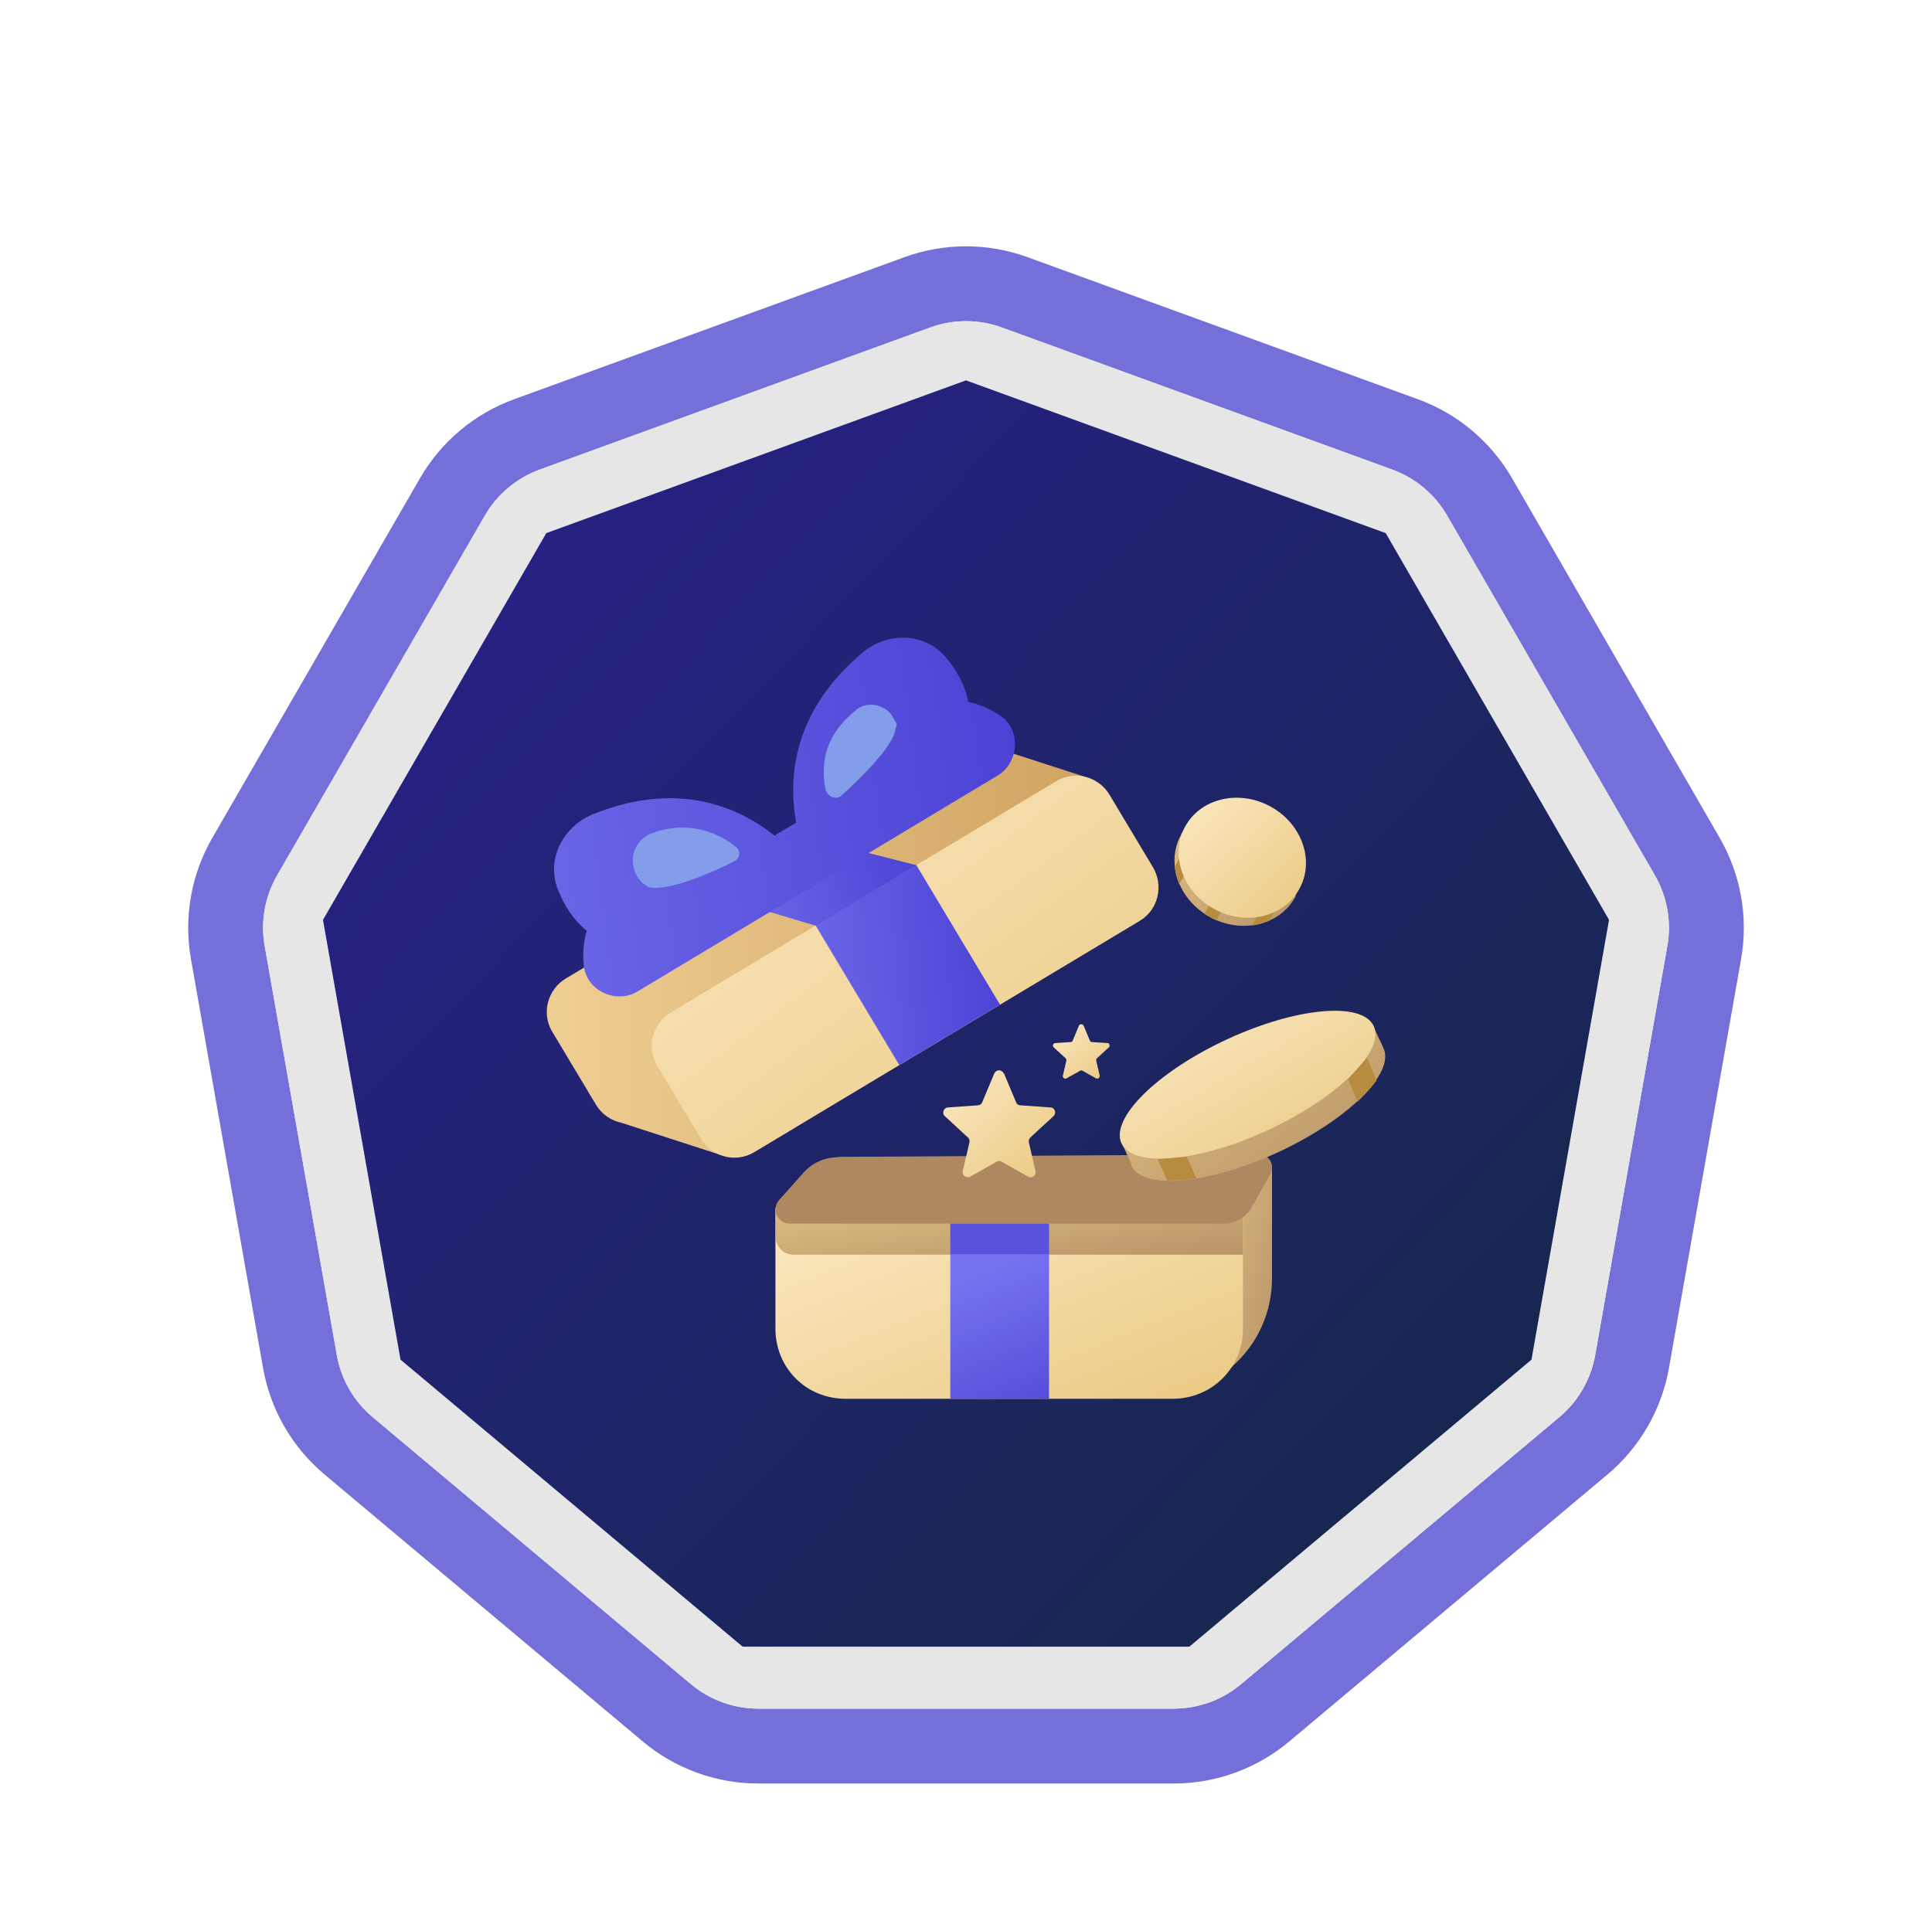
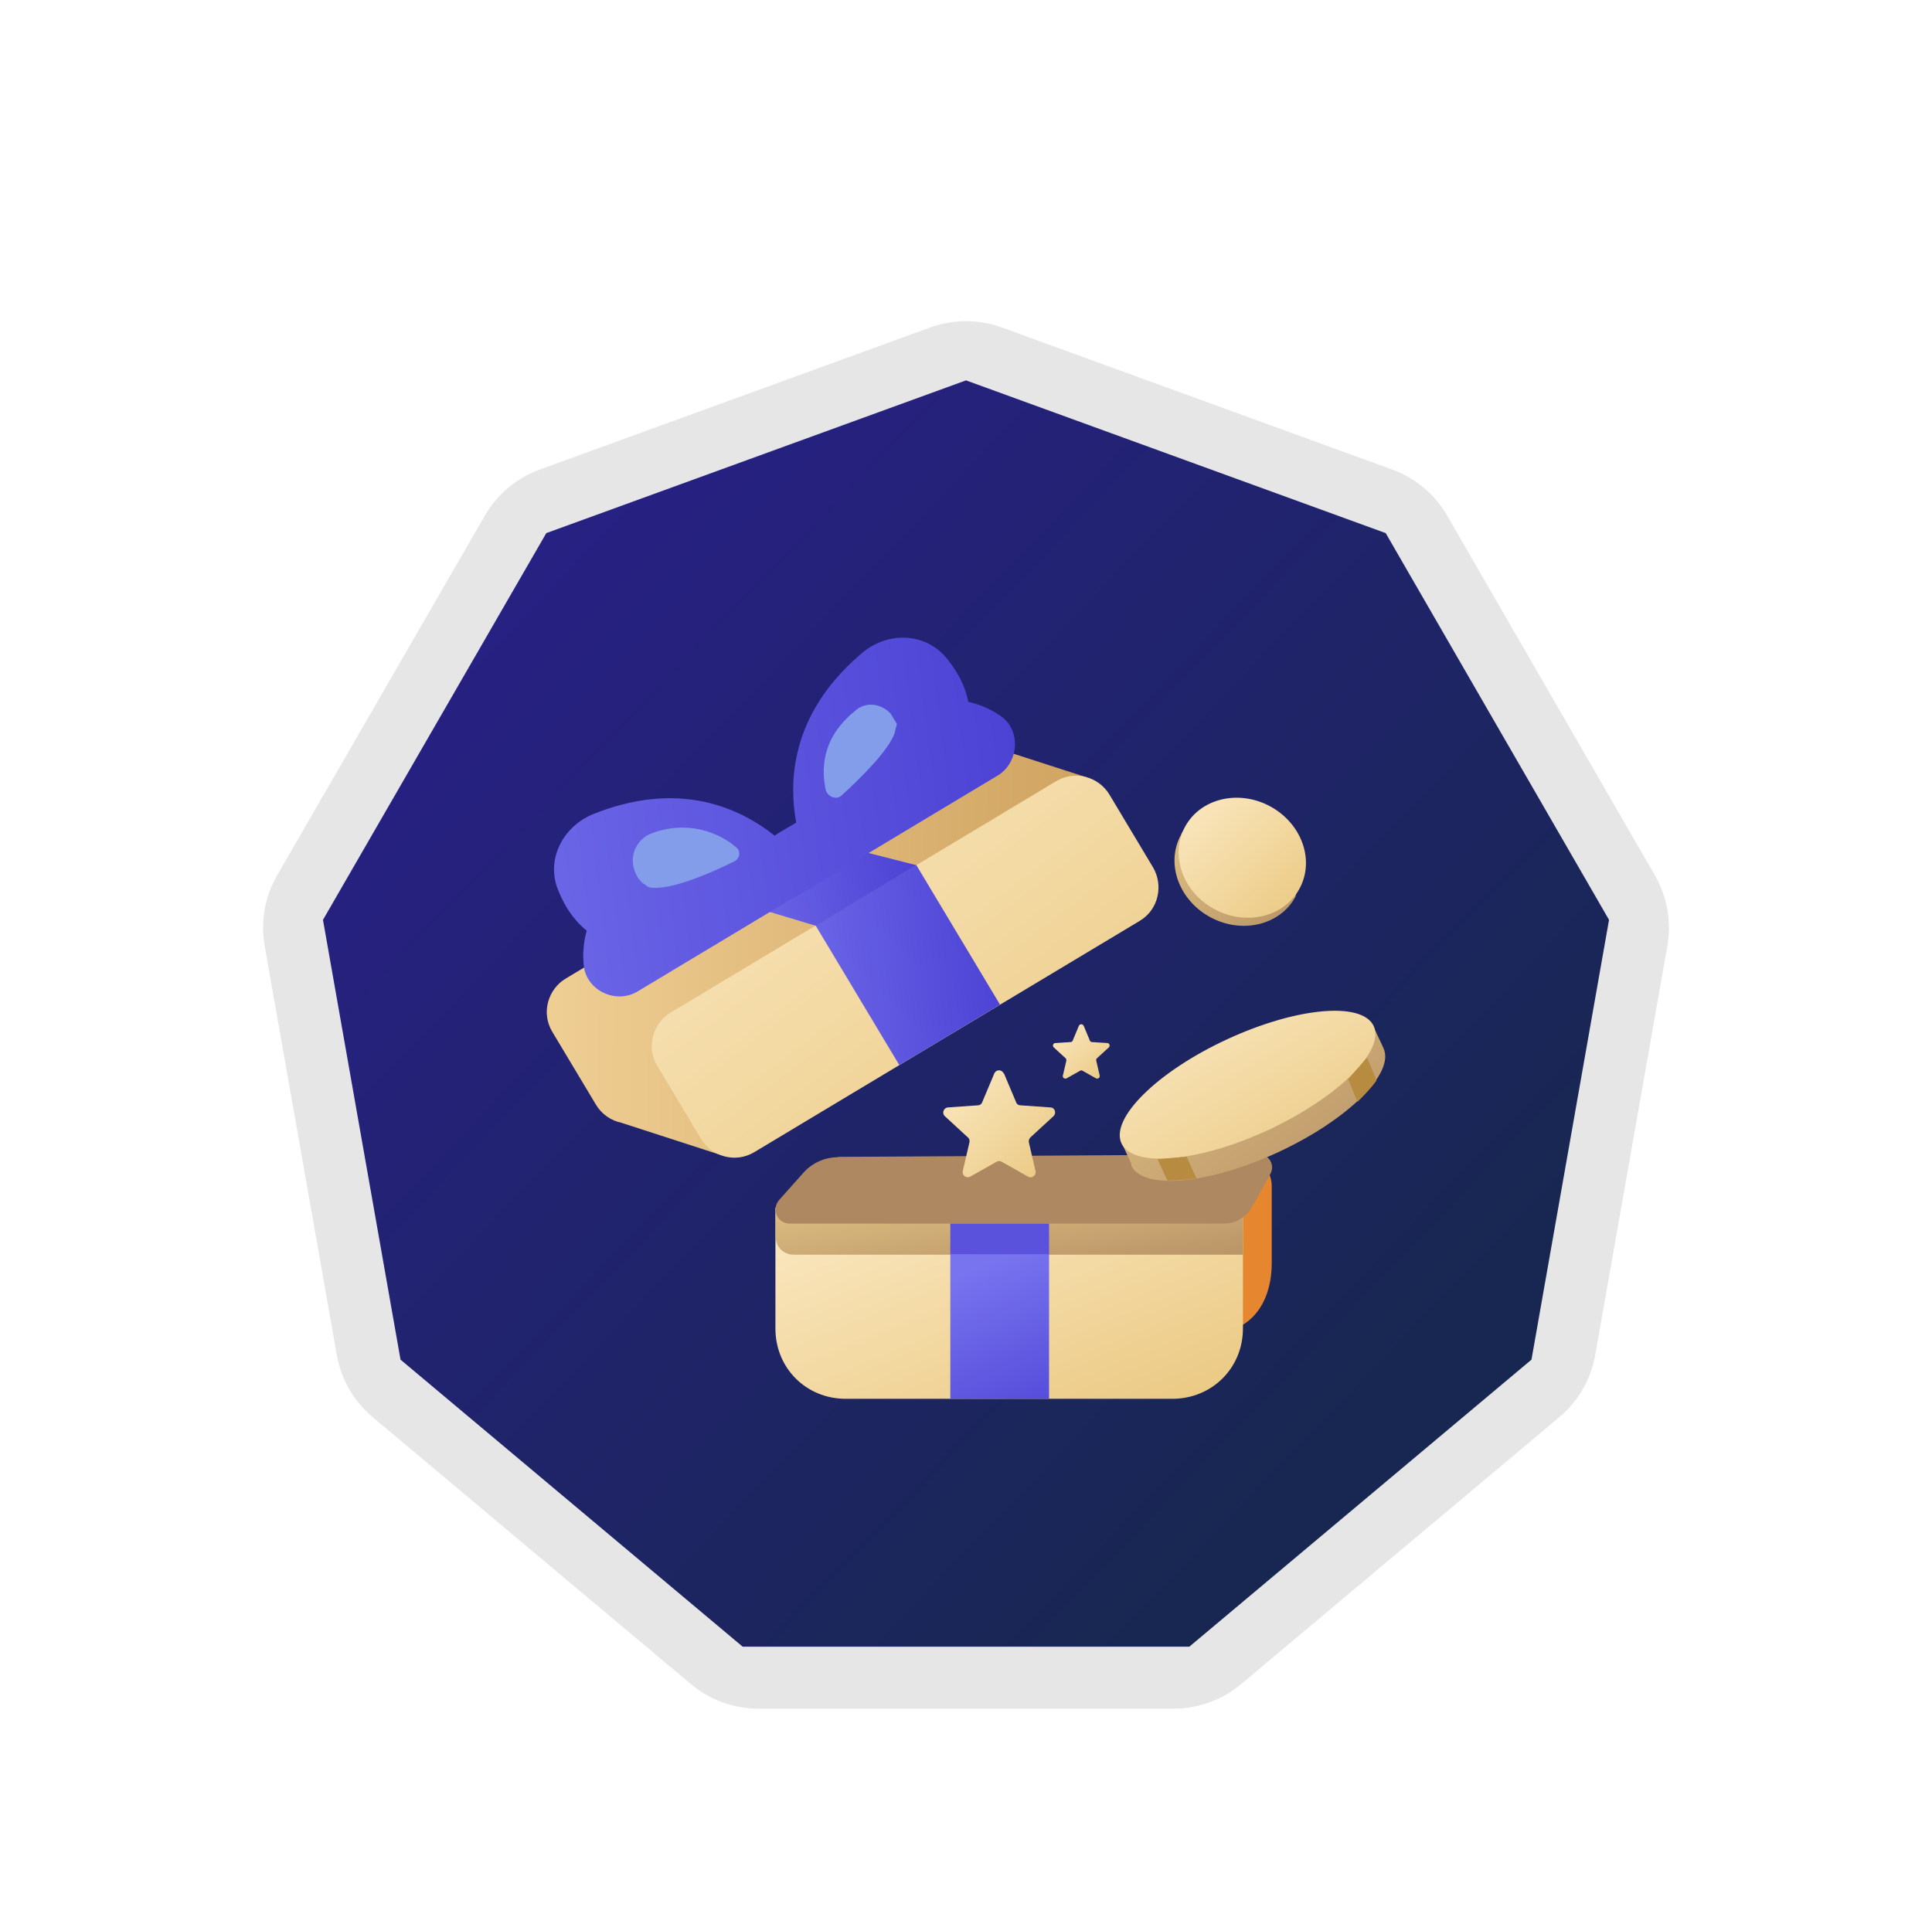
<svg xmlns="http://www.w3.org/2000/svg" width="129" height="128" viewBox="0 0 129 128" fill="none">
  <g clip-path="url(#clip0_514_382238)">
    <g filter="url(#filter0_d_514_382238)">
-       <path d="M60.394 13.173C63.047 12.208 65.955 12.208 68.607 13.173L94.668 22.659C97.32 23.624 99.548 25.493 100.96 27.938L114.826 51.956C116.237 54.4 116.743 57.264 116.253 60.044L111.437 87.356C110.947 90.136 109.492 92.655 107.33 94.469L86.086 112.295C83.923 114.11 81.19 115.105 78.367 115.105H50.635C47.812 115.105 45.078 114.11 42.916 112.295L21.672 94.469C19.509 92.655 18.054 90.136 17.564 87.356L12.749 60.044C12.259 57.264 12.764 54.4 14.175 51.956L28.042 27.938C29.453 25.493 31.681 23.624 34.334 22.659L60.394 13.173ZM66.897 17.872C65.349 17.308 63.652 17.308 62.104 17.872L36.044 27.357L35.757 27.469C34.335 28.058 33.144 29.1 32.372 30.438L18.506 54.456L18.357 54.726C17.647 56.091 17.404 57.655 17.673 59.176L22.489 86.488C22.775 88.11 23.623 89.58 24.886 90.639L46.13 108.465C47.313 109.458 48.789 110.03 50.326 110.098L50.635 110.105H78.367L78.675 110.098C80.11 110.035 81.491 109.532 82.631 108.659L82.872 108.465L104.116 90.639C105.378 89.58 106.226 88.11 106.512 86.488L111.329 59.176C111.615 57.554 111.32 55.882 110.496 54.456L96.63 30.438C95.806 29.011 94.506 27.92 92.958 27.357L66.897 17.872Z" fill="#7570D9" />
      <g filter="url(#filter1_d_514_382238)">
        <path d="M62.104 17.872C63.652 17.308 65.349 17.308 66.897 17.872L79.928 22.614L92.958 27.357C94.506 27.921 95.806 29.011 96.63 30.438L110.496 54.456C111.32 55.882 111.615 57.554 111.329 59.176L106.513 86.488C106.227 88.11 105.378 89.58 104.116 90.639L82.871 108.465C81.609 109.524 80.015 110.105 78.367 110.105H50.634C48.987 110.105 47.392 109.524 46.13 108.465L24.885 90.639C23.623 89.58 22.775 88.11 22.489 86.488L17.673 59.176C17.387 57.554 17.681 55.882 18.505 54.456L32.372 30.438C33.196 29.011 34.495 27.921 36.044 27.357L62.104 17.872Z" fill="#E6E6E6" />
      </g>
      <path d="M64.5 21.402L92.524 31.602L107.435 57.429L102.257 86.799L79.411 105.968H49.589L26.743 86.799L21.565 57.429L36.476 31.602L64.5 21.402Z" fill="url(#paint0_linear_514_382238)" />
      <g clip-path="url(#clip1_514_382238)">
        <path d="M82.948 73.238C84.04 73.238 84.913 74.111 84.913 75.203V80.354C84.913 82.996 83.516 85.026 80.874 85.026L59.242 85.091C57.059 85.091 54.549 83.039 54.549 80.398L56.077 73.282L82.926 73.238H82.948Z" fill="#E6862F" />
-         <path d="M84.932 73.894V81.382C84.932 83.521 84.059 85.573 82.509 87.035L80.697 88.76L82.313 78.086L84.91 73.894H84.932Z" fill="url(#paint1_linear_514_382238)" />
        <path d="M82.991 77.103V84.721C82.991 87.362 80.917 89.414 78.276 89.414H56.469C53.827 89.414 51.775 87.362 51.775 84.721V76.666L82.991 77.103Z" fill="url(#paint2_linear_514_382238)" />
        <path d="M83.014 76.95L51.795 76.666V78.609C51.795 79.264 52.319 79.787 52.974 79.787H82.992V76.928L83.014 76.95Z" fill="url(#paint3_linear_514_382238)" />
        <path d="M55.923 73.261L84.06 73.086C84.737 73.086 85.152 73.806 84.824 74.396L83.58 76.622C83.209 77.299 82.489 77.714 81.725 77.714H52.758C51.906 77.735 51.47 76.753 52.037 76.12L53.653 74.308C54.242 73.653 55.071 73.282 55.944 73.282L55.923 73.261Z" fill="url(#paint4_linear_514_382238)" />
        <path d="M70.046 77.715H63.453V79.784H70.046V77.715Z" fill="#5A52DD" />
        <path d="M70.046 79.781H63.453V89.415H70.046V79.781Z" fill="url(#paint5_linear_514_382238)" />
        <path d="M63.496 45.911C64.267 45.441 65.146 45.434 65.878 45.755L72.513 47.898L73.495 51.651L70.208 52.16C70.573 53.264 70.196 54.572 69.085 55.231L45.937 69.123L48.128 73.132L41.506 70.985C40.8 70.838 40.165 70.403 39.79 69.769L36.887 64.924C36.101 63.636 36.603 62.042 37.782 61.344L63.496 45.911Z" fill="url(#paint6_linear_514_382238)" />
        <path d="M76.093 57.501L50.378 72.933C49.09 73.719 47.497 73.217 46.798 72.039L43.895 67.193C43.109 65.905 43.611 64.311 44.79 63.613L70.504 48.18C71.792 47.394 73.386 47.896 74.084 49.075L76.987 53.921C77.686 55.1 77.38 56.737 76.093 57.501Z" fill="url(#paint7_linear_514_382238)" />
        <path d="M61.182 53.768L54.459 57.806L60.047 67.127L66.77 63.088L61.182 53.768Z" fill="url(#paint8_linear_514_382238)" />
        <path d="M75.542 73.721L74.844 72.215L79.319 70.12C80.41 69.356 81.676 68.613 83.073 67.958C84.492 67.304 85.889 66.802 87.155 66.474L91.63 64.4L92.285 65.797C92.307 65.863 92.329 65.885 92.372 65.994C93.158 67.653 90.015 70.774 85.365 72.935C80.716 75.096 76.328 75.489 75.542 73.852C75.542 73.808 75.542 73.787 75.542 73.765V73.721Z" fill="url(#paint9_linear_514_382238)" />
        <path d="M84.709 71.45C80.059 73.611 75.672 74.004 74.886 72.366C74.1 70.707 77.244 67.586 81.893 65.425C86.543 63.264 90.93 62.871 91.716 64.508C92.502 66.167 89.359 69.267 84.709 71.45Z" fill="url(#paint10_linear_514_382238)" />
        <path d="M90.627 69.552L90.016 68.068L91.282 66.627L91.915 68.155C91.587 68.613 91.151 69.072 90.649 69.574L90.627 69.552Z" fill="#B78B40" />
        <path d="M79.909 74.681C79.188 74.79 78.555 74.834 77.944 74.834L77.289 73.415L79.232 73.24L79.887 74.703L79.909 74.681Z" fill="#B78B40" />
        <path d="M86.525 55.776L86.651 55.076L85.072 53.623C84.659 53.102 84.121 52.618 83.493 52.277C82.847 51.936 82.165 51.756 81.501 51.703L79.132 51.254L78.953 51.559C78.917 51.631 78.881 51.667 78.845 51.774C77.822 53.676 78.719 56.135 80.837 57.265C82.954 58.396 85.502 57.768 86.507 55.866C86.507 55.83 86.507 55.794 86.525 55.776Z" fill="url(#paint11_linear_514_382238)" />
-         <path fill-rule="evenodd" clip-rule="evenodd" d="M84.766 57.48L85.574 55.973L84.443 56.242L83.618 57.803C84.012 57.75 84.407 57.642 84.766 57.48ZM81.213 57.48L82.021 55.955L81.231 55.525L80.424 57.032C80.549 57.122 80.675 57.193 80.818 57.265C80.944 57.355 81.088 57.391 81.213 57.462V57.48ZM78.737 55.058L79.58 53.497L79.275 52.312L78.432 53.91C78.486 54.304 78.593 54.699 78.737 55.076V55.058Z" fill="#B78B40" />
        <path d="M81.106 56.726C83.224 57.857 85.772 57.229 86.777 55.327C87.8 53.425 86.902 50.966 84.785 49.836C82.667 48.705 80.119 49.333 79.114 51.235C78.109 53.138 78.989 55.596 81.106 56.726Z" fill="url(#paint12_linear_514_382238)" />
        <path d="M72.362 64.511L72.771 65.493C72.803 65.558 72.853 65.591 72.918 65.591L73.933 65.656C74.08 65.656 74.145 65.853 74.031 65.951L73.245 66.671C73.196 66.72 73.18 66.769 73.196 66.835L73.425 67.817C73.458 67.964 73.311 68.078 73.18 68.013L72.28 67.506C72.231 67.473 72.165 67.473 72.116 67.506L71.216 68.013C71.085 68.078 70.921 67.964 70.971 67.817L71.2 66.835C71.2 66.769 71.2 66.704 71.15 66.671L70.365 65.951C70.25 65.853 70.316 65.656 70.463 65.656L71.478 65.591C71.543 65.591 71.609 65.542 71.625 65.493L72.034 64.511C72.1 64.364 72.296 64.364 72.362 64.511Z" fill="url(#paint13_linear_514_382238)" />
        <path d="M67.037 67.689L67.847 69.612C67.887 69.734 68.009 69.814 68.13 69.814L70.134 69.956C70.438 69.956 70.559 70.341 70.337 70.543L68.798 71.96C68.717 72.041 68.677 72.162 68.697 72.284L69.142 74.207C69.203 74.49 68.899 74.733 68.636 74.571L66.875 73.579C66.774 73.519 66.653 73.519 66.551 73.579L64.79 74.571C64.527 74.713 64.224 74.49 64.284 74.207L64.73 72.284C64.75 72.162 64.73 72.041 64.628 71.96L63.09 70.543C62.867 70.341 63.009 69.976 63.292 69.956L65.296 69.814C65.418 69.814 65.539 69.734 65.58 69.612L66.389 67.689C66.511 67.406 66.895 67.406 67.017 67.689H67.037Z" fill="url(#paint14_linear_514_382238)" />
        <path d="M61.185 53.778L56.974 52.707L50.58 56.656L54.478 57.827L61.185 53.778Z" fill="url(#paint15_linear_514_382238)" />
        <path d="M57.669 39.516C59.415 38.14 61.882 38.271 63.257 40.018C63.868 40.782 64.436 41.72 64.654 42.877C64.673 42.88 65.734 43.058 66.815 43.815C68.19 44.754 68.038 46.937 66.619 47.788L56.431 53.907C56.368 53.961 56.302 54.011 56.228 54.054V54.032L53.107 55.909C53.039 55.949 52.967 55.981 52.895 56.009L42.562 62.216C41.144 63.067 39.179 62.173 38.982 60.514C38.831 59.171 39.173 58.172 39.179 58.156C38.262 57.414 37.694 56.475 37.323 55.58C36.407 53.55 37.477 51.302 39.507 50.407C45.17 48.098 49.243 49.839 51.722 51.804C51.794 51.75 51.87 51.7 51.95 51.652L53.02 51.02C53.066 50.992 53.115 50.968 53.163 50.943C52.597 47.833 52.976 43.422 57.669 39.516Z" fill="url(#paint16_linear_514_382238)" />
        <path d="M43.377 51.703C42.52 52.098 42.041 53.105 42.338 54.028C42.404 54.342 42.619 54.705 42.932 55.001C43.081 55.034 43.179 55.216 43.328 55.249C44.614 55.562 47.682 54.21 49.068 53.5C49.431 53.286 49.48 52.775 49.084 52.527C48.078 51.67 45.917 50.68 43.377 51.703Z" fill="#839DEA" />
        <path d="M55.138 48.774C55.32 49.269 55.881 49.418 56.194 49.121C57.365 48.049 59.361 46.119 59.74 44.931C59.773 44.783 59.839 44.502 59.889 44.354L59.46 43.645C58.8 42.952 57.761 42.837 57.068 43.496C54.792 45.344 54.858 47.488 55.138 48.774Z" fill="#839DEA" />
      </g>
    </g>
  </g>
  <defs>
    <filter id="filter0_d_514_382238" x="0.566" y="4.449" width="127.869" height="126.656" filterUnits="userSpaceOnUse" color-interpolation-filters="sRGB">
      <feFlood flood-opacity="0" result="BackgroundImageFix" />
      <feColorMatrix in="SourceAlpha" type="matrix" values="0 0 0 0 0 0 0 0 0 0 0 0 0 0 0 0 0 0 127 0" result="hardAlpha" />
      <feOffset dy="4" />
      <feGaussianBlur stdDeviation="6" />
      <feComposite in2="hardAlpha" operator="out" />
      <feColorMatrix type="matrix" values="0 0 0 0 0 0 0 0 0 0 0 0 0 0 0 0 0 0 0.25 0" />
      <feBlend mode="normal" in2="BackgroundImageFix" result="effect1_dropShadow_514_382238" />
      <feBlend mode="normal" in="SourceGraphic" in2="effect1_dropShadow_514_382238" result="shape" />
    </filter>
    <filter id="filter1_d_514_382238" x="5.566" y="5.449" width="117.869" height="116.656" filterUnits="userSpaceOnUse" color-interpolation-filters="sRGB">
      <feFlood flood-opacity="0" result="BackgroundImageFix" />
      <feColorMatrix in="SourceAlpha" type="matrix" values="0 0 0 0 0 0 0 0 0 0 0 0 0 0 0 0 0 0 127 0" result="hardAlpha" />
      <feOffset />
      <feGaussianBlur stdDeviation="6" />
      <feComposite in2="hardAlpha" operator="out" />
      <feColorMatrix type="matrix" values="0 0 0 0 0 0 0 0 0 0 0 0 0 0 0 0 0 0 0.25 0" />
      <feBlend mode="normal" in2="BackgroundImageFix" result="effect1_dropShadow_514_382238" />
      <feBlend mode="normal" in="SourceGraphic" in2="effect1_dropShadow_514_382238" result="shape" />
    </filter>
    <linearGradient id="paint0_linear_514_382238" x1="-11.793" y1="-52.334" x2="113.518" y2="68.18" gradientUnits="userSpaceOnUse">
      <stop stop-color="#3819BD" />
      <stop offset="1" stop-color="#182751" />
    </linearGradient>
    <linearGradient id="paint1_linear_514_382238" x1="77" y1="61.751" x2="92.102" y2="65.052" gradientUnits="userSpaceOnUse">
      <stop stop-color="#FEE398" />
      <stop offset="1" stop-color="#AE8860" />
    </linearGradient>
    <linearGradient id="paint2_linear_514_382238" x1="51.775" y1="76.666" x2="60.699" y2="98.517" gradientUnits="userSpaceOnUse">
      <stop stop-color="#FBE9C3" />
      <stop offset="1" stop-color="#EAC881" />
    </linearGradient>
    <linearGradient id="paint3_linear_514_382238" x1="24.562" y1="74.116" x2="26.51" y2="89.059" gradientUnits="userSpaceOnUse">
      <stop stop-color="#FEE398" />
      <stop offset="1" stop-color="#AE8860" />
    </linearGradient>
    <linearGradient id="paint4_linear_514_382238" x1="22.834" y1="69.305" x2="26.801" y2="91.116" gradientUnits="userSpaceOnUse">
      <stop offset="1" stop-color="#AE8860" />
    </linearGradient>
    <linearGradient id="paint5_linear_514_382238" x1="65.452" y1="80.537" x2="70.489" y2="92.781" gradientUnits="userSpaceOnUse">
      <stop stop-color="#7874EF" />
      <stop offset="1" stop-color="#4B41D4" />
    </linearGradient>
    <linearGradient id="paint6_linear_514_382238" x1="18.82" y1="50.361" x2="77.097" y2="50.975" gradientUnits="userSpaceOnUse">
      <stop stop-color="#FFE4AE" />
      <stop offset="1" stop-color="#CC9E5A" />
    </linearGradient>
    <linearGradient id="paint7_linear_514_382238" x1="43.516" y1="47.801" x2="68.043" y2="80.332" gradientUnits="userSpaceOnUse">
      <stop stop-color="#FBE9C3" />
      <stop offset="1" stop-color="#EAC881" />
    </linearGradient>
    <linearGradient id="paint8_linear_514_382238" x1="48.476" y1="60.012" x2="67.309" y2="58.288" gradientUnits="userSpaceOnUse">
      <stop stop-color="#7874EF" />
      <stop offset="1" stop-color="#4B41D4" />
    </linearGradient>
    <linearGradient id="paint9_linear_514_382238" x1="59.436" y1="55.855" x2="84.07" y2="87.757" gradientUnits="userSpaceOnUse">
      <stop stop-color="#FEE398" />
      <stop offset="1" stop-color="#AE8860" />
    </linearGradient>
    <linearGradient id="paint10_linear_514_382238" x1="74.766" y1="63.5" x2="83.325" y2="78.298" gradientUnits="userSpaceOnUse">
      <stop stop-color="#FBE9C3" />
      <stop offset="1" stop-color="#EAC881" />
    </linearGradient>
    <linearGradient id="paint11_linear_514_382238" x1="71.238" y1="45.884" x2="87.227" y2="61.245" gradientUnits="userSpaceOnUse">
      <stop stop-color="#FEE398" />
      <stop offset="1" stop-color="#AE8860" />
    </linearGradient>
    <linearGradient id="paint12_linear_514_382238" x1="78.699" y1="49.273" x2="86.701" y2="57.759" gradientUnits="userSpaceOnUse">
      <stop stop-color="#FBE9C3" />
      <stop offset="1" stop-color="#EAC881" />
    </linearGradient>
    <linearGradient id="paint13_linear_514_382238" x1="70.307" y1="64.4" x2="73.935" y2="68.18" gradientUnits="userSpaceOnUse">
      <stop stop-color="#FBE9C3" />
      <stop offset="1" stop-color="#EAC881" />
    </linearGradient>
    <linearGradient id="paint14_linear_514_382238" x1="62.98" y1="67.477" x2="70.12" y2="74.939" gradientUnits="userSpaceOnUse">
      <stop stop-color="#FBE9C3" />
      <stop offset="1" stop-color="#EAC881" />
    </linearGradient>
    <linearGradient id="paint15_linear_514_382238" x1="45.426" y1="55.1" x2="61.12" y2="51.87" gradientUnits="userSpaceOnUse">
      <stop stop-color="#7874EF" />
      <stop offset="1" stop-color="#4B41D4" />
    </linearGradient>
    <linearGradient id="paint16_linear_514_382238" x1="22.036" y1="49.784" x2="68.749" y2="43.821" gradientUnits="userSpaceOnUse">
      <stop stop-color="#7874EF" />
      <stop offset="1" stop-color="#4B41D4" />
    </linearGradient>
    <clipPath id="clip0_514_382238">
      <rect width="129" height="128" fill="white" />
    </clipPath>
    <clipPath id="clip1_514_382238">
      <rect width="56" height="56" fill="white" transform="translate(36.5 37)" />
    </clipPath>
  </defs>
</svg>